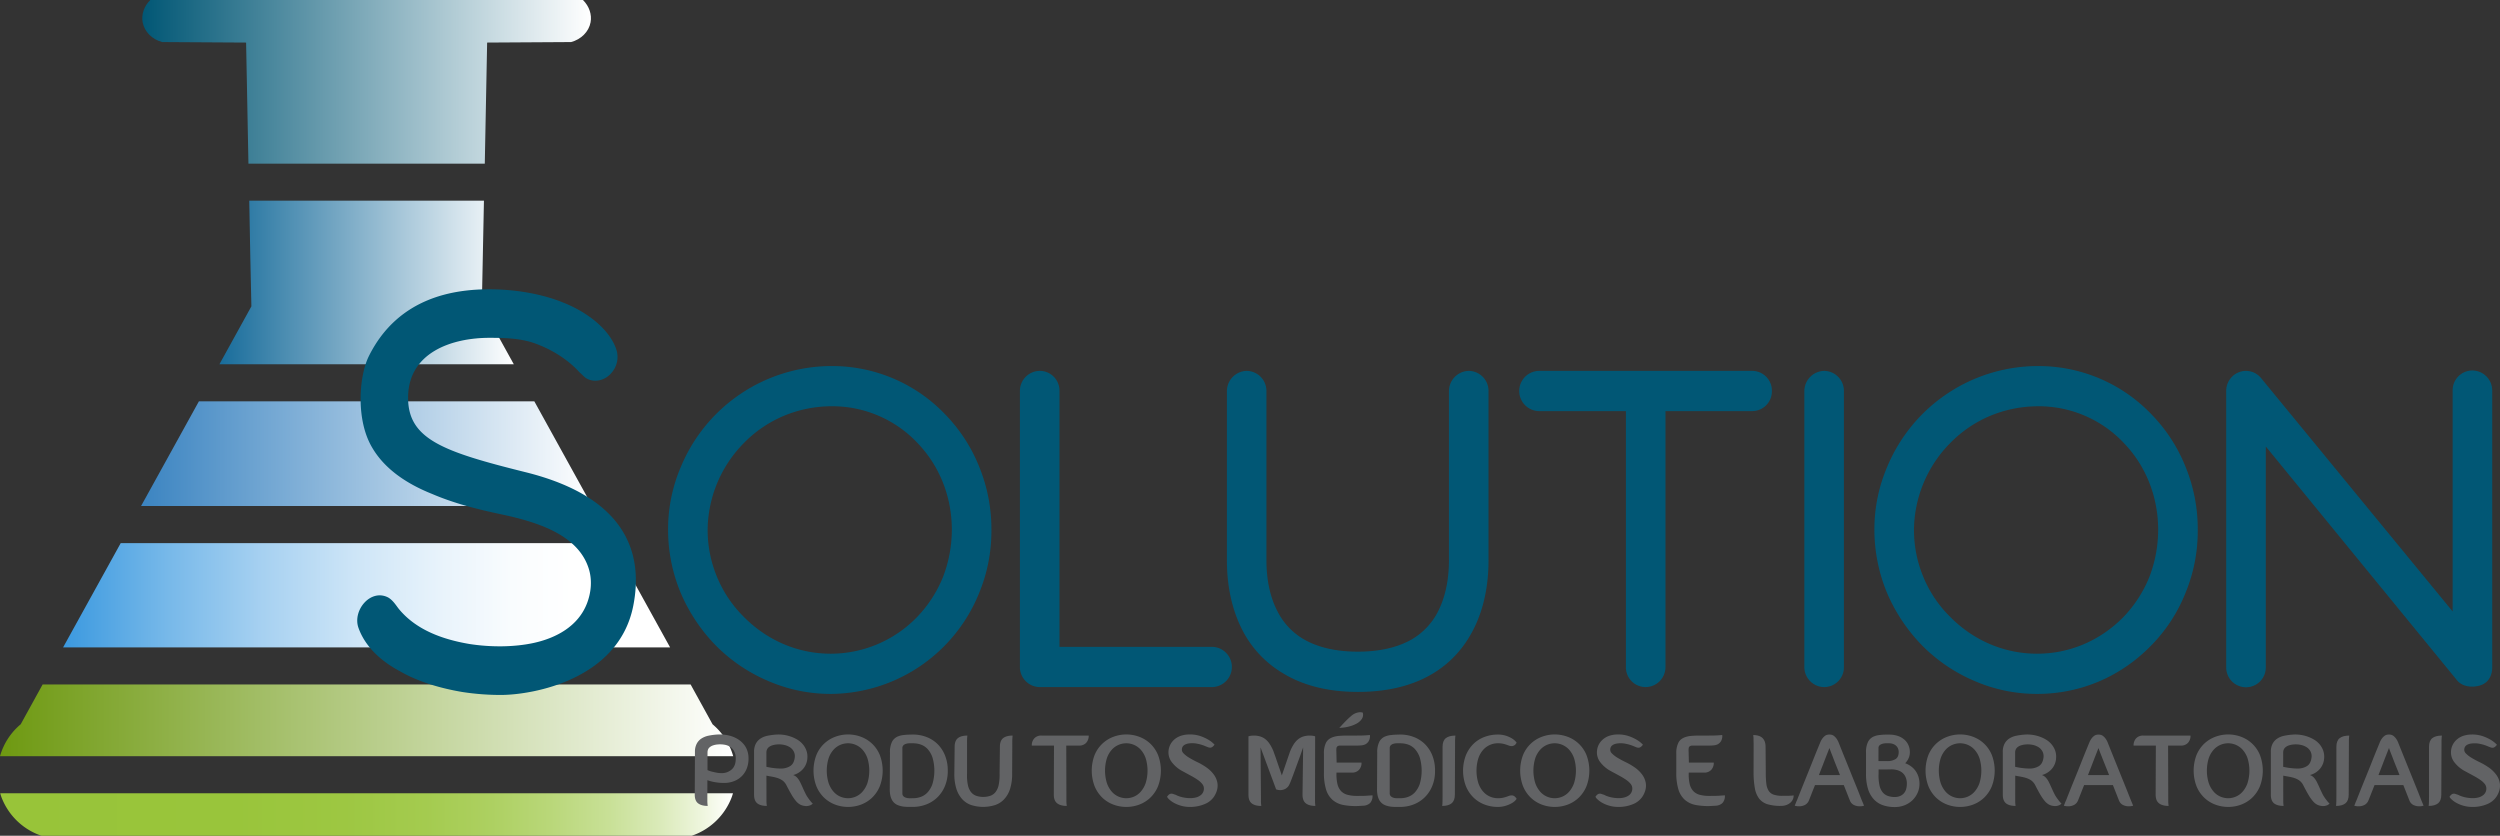
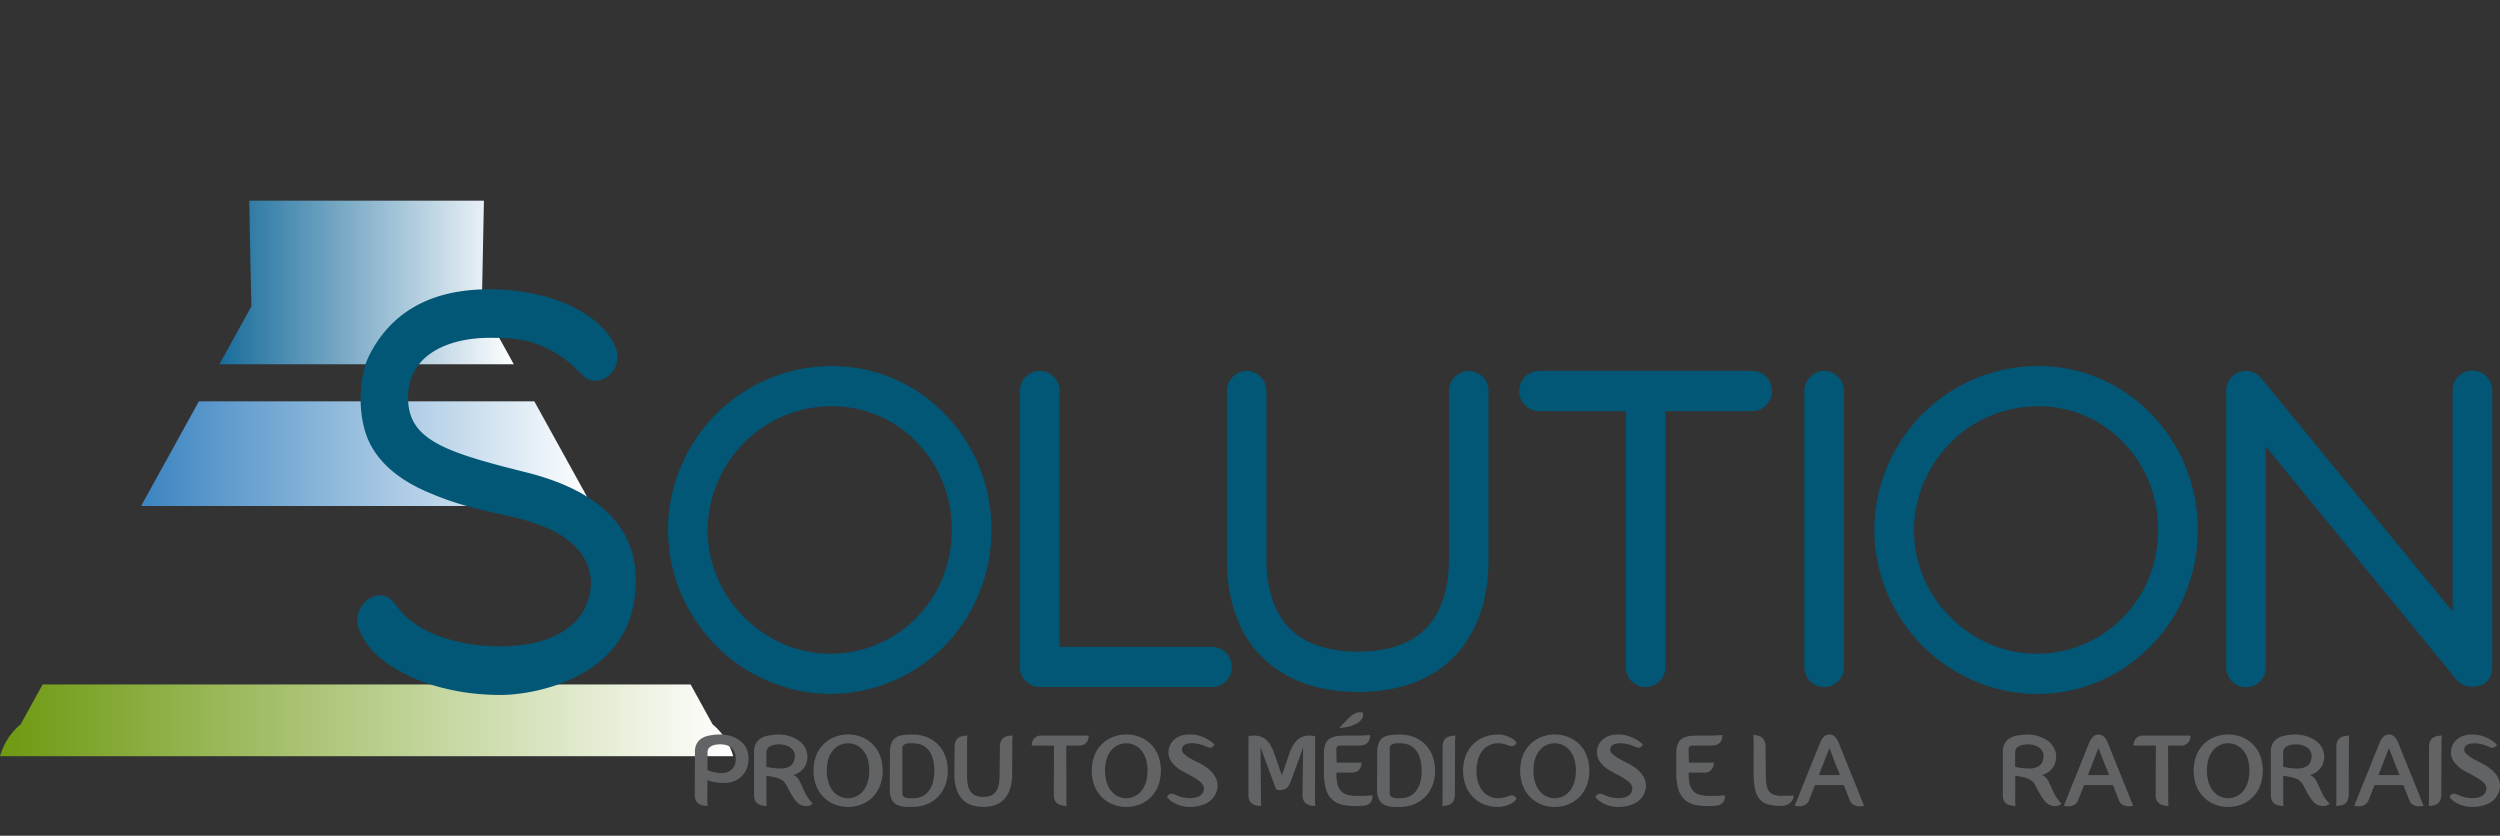
<svg xmlns="http://www.w3.org/2000/svg" id="bb8cc401-a356-4326-9818-31f3d7e1960a" data-name="Camada 1" viewBox="0 0 1948.39 651.35">
  <rect x="0" y="0" width="1948.39" height="651.35" fill="#333333" stroke="none" />
  <defs>
    <linearGradient id="a65c55ad-727f-47ff-8b78-369bae654415" x1="21.16" y1="655.18" x2="592.26" y2="655.18" gradientUnits="userSpaceOnUse">
      <stop offset="0" stop-color="#98c439" />
      <stop offset="0.32" stop-color="#99c53b" />
      <stop offset="0.47" stop-color="#9dc742" />
      <stop offset="0.58" stop-color="#a4cb4f" />
      <stop offset="0.67" stop-color="#add061" />
      <stop offset="0.75" stop-color="#b9d779" />
      <stop offset="0.83" stop-color="#c8e096" />
      <stop offset="0.9" stop-color="#daeab9" />
      <stop offset="0.96" stop-color="#eff6df" />
      <stop offset="1" stop-color="#fff" />
    </linearGradient>
    <linearGradient id="a8b500ba-04ed-4fee-9e0a-f1a8c7091276" x1="21" y1="581.77" x2="592.42" y2="581.77" gradientUnits="userSpaceOnUse">
      <stop offset="0" stop-color="#6e9911" />
      <stop offset="1" stop-color="#fff" />
    </linearGradient>
    <linearGradient id="a4f6a7f1-ccc1-48e9-8ff4-dddd4b189d6a" x1="70.18" y1="484.28" x2="543.24" y2="484.28" gradientUnits="userSpaceOnUse">
      <stop offset="0" stop-color="#3b99df" />
      <stop offset="0.17" stop-color="#76b8e9" />
      <stop offset="0.33" stop-color="#a7d1f1" />
      <stop offset="0.48" stop-color="#cde5f7" />
      <stop offset="0.62" stop-color="#e8f3fb" />
      <stop offset="0.74" stop-color="#f9fcfe" />
      <stop offset="0.84" stop-color="#fff" />
    </linearGradient>
    <linearGradient id="b863359e-ed34-49f6-94d7-5d54d45c9edf" x1="130.92" y1="373.97" x2="482.5" y2="373.97" gradientUnits="userSpaceOnUse">
      <stop offset="0" stop-color="#3b84c1" />
      <stop offset="1" stop-color="#fff" />
    </linearGradient>
    <linearGradient id="ff065e80-1457-4b2d-ba48-a725ee0fa254" x1="191.98" y1="240.53" x2="421.44" y2="240.53" gradientUnits="userSpaceOnUse">
      <stop offset="0" stop-color="#186c9b" />
      <stop offset="1" stop-color="#fff" />
    </linearGradient>
    <linearGradient id="b8c68480-6843-4625-aa30-b46cd1c5759a" x1="131.88" y1="84.16" x2="481.57" y2="84.16" gradientUnits="userSpaceOnUse">
      <stop offset="0" stop-color="#015775" />
      <stop offset="1" stop-color="#fff" />
    </linearGradient>
  </defs>
-   <path d="M308.62,638.62H21.16a36.67,36.67,0,0,0,2.14,5.87,50.64,50.64,0,0,0,30,27.24h506.8a50.66,50.66,0,0,0,30-27.24,37.67,37.67,0,0,0,2.14-5.87Z" transform="translate(-21 -20.38)" style="fill:url(#a65c55ad-727f-47ff-8b78-369bae654415)" />
  <path d="M576.34,584.86c-5.7-10.38-11.4-20.67-17.11-31.05h-505c-5.7,10.38-11.4,20.67-17.1,31.05A50.11,50.11,0,0,0,21,609.72H592.42A50.18,50.18,0,0,0,576.34,584.86Z" transform="translate(-21 -20.38)" style="fill:url(#a8b500ba-04ed-4fee-9e0a-f1a8c7091276)" />
-   <path d="M498.34,443.66H115.08c-15,27.16-30,54.16-44.9,81.25H543.24C528.35,497.82,513.38,470.82,498.34,443.66Z" transform="translate(-21 -20.38)" style="fill:url(#a4f6a7f1-ccc1-48e9-8ff4-dddd4b189d6a)" />
  <path d="M437.44,333.18H176q-22.46,40.88-45.06,81.57H482.5Q459.92,374,437.44,333.18Z" transform="translate(-21 -20.38)" style="fill:url(#b863359e-ed34-49f6-94d7-5d54d45c9edf)" />
  <path d="M396.5,259.14q.94-41.22,1.66-82.36H215.26q.7,41.1,1.66,82.36L192,304.28H421.44Z" transform="translate(-21 -20.38)" style="fill:url(#ff065e80-1457-4b2d-ba48-a725ee0fa254)" />
-   <path d="M481.26,37.8c-1.34,7.28-7.36,13.3-15.2,15.36-21.78.08-43.64.24-65.41.4q-1,47.16-1.83,94.39H214.62q-.83-47.28-1.82-94.39c-21.78-.16-43.63-.32-65.41-.4-7.84-2.06-13.86-8.08-15.2-15.36-1.19-6.18,1.18-12.75,5.93-17.42h337.2C480.07,25.05,482.45,31.62,481.26,37.8Z" transform="translate(-21 -20.38)" style="fill:url(#b8c68480-6843-4625-aa30-b46cd1c5759a)" />
  <path d="M572.28,640.83c0,1.63,0,2.93,0,3.9s.06,1.75.12,2.33.1,1.11.15,1.42c-3.2,0-5.69-.67-7.45-2s-2.64-3.59-2.64-6.75l.15-33.37A13.27,13.27,0,0,1,564,600a10.72,10.72,0,0,1,3.7-4.06,16.2,16.2,0,0,1,5.56-2.21,49,49,0,0,1,7-.91,31.08,31.08,0,0,1,7.81.55,24.08,24.08,0,0,1,7.65,2.88,18.63,18.63,0,0,1,6,5.64,17.15,17.15,0,0,1,2.64,9,21.42,21.42,0,0,1-.83,6.82,17.09,17.09,0,0,1-9.35,11,20.92,20.92,0,0,1-9.23,1.85,34.12,34.12,0,0,1-4.93-.32c-1.5-.2-2.83-.44-4-.71a27.37,27.37,0,0,1-3.71-1.1Zm10.89-17.91a11.56,11.56,0,0,0,8.24-3q3.2-3,3-9a11.81,11.81,0,0,0-1.38-5.29,9.15,9.15,0,0,0-3.16-3.31,11.91,11.91,0,0,0-4.45-1.58,20.93,20.93,0,0,0-5.13-.16,15,15,0,0,0-3.87.83,7.81,7.81,0,0,0-2.4,1.42,4.47,4.47,0,0,0-1.27,1.86,6.35,6.35,0,0,0-.35,2v13.88a22.66,22.66,0,0,0,3.15,1.11c1,.26,2.15.52,3.44.78A20.51,20.51,0,0,0,583.17,622.92Z" transform="translate(-21 -20.38)" style="fill:#626365" />
  <path d="M618.35,640.83c0,1.63,0,2.93,0,3.9s.07,1.75.12,2.33.1,1.11.16,1.42c-3.26,0-5.74-.67-7.42-2s-2.52-3.59-2.52-6.75V606.35a13.28,13.28,0,0,1,1.34-6.31,10.8,10.8,0,0,1,3.67-4.06,15.73,15.73,0,0,1,5.56-2.21,49.64,49.64,0,0,1,7-.91,27.38,27.38,0,0,1,5.21.2,28.94,28.94,0,0,1,5.48,1.26,28,28,0,0,1,5.17,2.33,17.37,17.37,0,0,1,4.3,3.51,16.1,16.1,0,0,1,2.92,4.77,14.2,14.2,0,0,1,.9,6,14,14,0,0,1-3,8.28,15.37,15.37,0,0,1-8.08,5.21,7.34,7.34,0,0,1,3.07,2,14.9,14.9,0,0,1,2.25,3.31q1,1.93,2,4.22c.65,1.53,1.38,3.08,2.17,4.66a21.25,21.25,0,0,0,1.89,3.27c.68,1,1.31,1.83,1.89,2.57a16.52,16.52,0,0,0,2,2.21,7.18,7.18,0,0,1-1.57,1.18,9.84,9.84,0,0,1-2.06.63,8.34,8.34,0,0,1-2.83,0,9.66,9.66,0,0,1-3.48-1.1,12,12,0,0,1-3.15-2.69,33,33,0,0,1-3.35-4.81c-1.19-2-2.54-4.5-4.07-7.49a10.43,10.43,0,0,0-3.23-3.83,15.93,15.93,0,0,0-4.66-2.09,7.13,7.13,0,0,0-.9-.24,4.41,4.41,0,0,1-.83-.23l-1.54-.28c-.66-.13-1.33-.25-2-.35l-2.45-.48Zm8-40.24a15.63,15.63,0,0,0-3.91.83,7.81,7.81,0,0,0-2.44,1.42,4.74,4.74,0,0,0-1.3,1.86,5.5,5.5,0,0,0-.4,2v2.72c0,1.13,0,2.27,0,3.43s0,2.22,0,3.19V618c1.21.26,2.45.5,3.71.71,1.05.16,2.21.3,3.47.43a36.22,36.22,0,0,0,3.71.2,13.55,13.55,0,0,0,7.81-2c1.89-1.32,3-3.47,3.39-6.47a8.15,8.15,0,0,0-.87-5,8.87,8.87,0,0,0-3.23-3.32,14.62,14.62,0,0,0-4.73-1.73A18.93,18.93,0,0,0,626.32,600.59Z" transform="translate(-21 -20.38)" style="fill:#626365" />
  <path d="M681.94,592.78A28.52,28.52,0,0,1,692,594.6a25.3,25.3,0,0,1,14.67,14.16,34.23,34.23,0,0,1,0,24.41,26.14,26.14,0,0,1-6,8.88,25.51,25.51,0,0,1-8.64,5.41,28.86,28.86,0,0,1-20.12,0,25.51,25.51,0,0,1-8.64-5.41,26.14,26.14,0,0,1-6-8.88,34.23,34.23,0,0,1,0-24.41,25.3,25.3,0,0,1,14.67-14.16A28.52,28.52,0,0,1,681.94,592.78Zm0,49.7a15.24,15.24,0,0,0,6-1.26,14.8,14.8,0,0,0,5.33-3.94,20.22,20.22,0,0,0,3.79-6.71,33.06,33.06,0,0,0,0-19.17,19.33,19.33,0,0,0-3.79-6.63,15.17,15.17,0,0,0-22.72,0,19.33,19.33,0,0,0-3.79,6.63,33.06,33.06,0,0,0,0,19.17,20.22,20.22,0,0,0,3.79,6.71,14.85,14.85,0,0,0,5.32,3.94A15.32,15.32,0,0,0,681.94,642.48Z" transform="translate(-21 -20.38)" style="fill:#626365" />
  <path d="M732.67,592.86a28.94,28.94,0,0,1,10.06,1.78,25,25,0,0,1,8.63,5.32,25.66,25.66,0,0,1,6,8.84A31,31,0,0,1,759.65,621a30.62,30.62,0,0,1-2.29,12.22,26.28,26.28,0,0,1-6.07,8.84,25.59,25.59,0,0,1-8.68,5.37,29,29,0,0,1-10.1,1.81c-.9,0-2,0-3.39,0s-2.61-.09-3.71-.2a20,20,0,0,1-2.37-.43,17.64,17.64,0,0,1-2.13-.67,9.09,9.09,0,0,1-4.73-4.1,12.86,12.86,0,0,1-1.3-3.63,23.44,23.44,0,0,1-.44-4.82l.16-28.55a17.9,17.9,0,0,1,1.66-8.45,9,9,0,0,1,4.81-4.18,15.23,15.23,0,0,1,4.5-1,30.32,30.32,0,0,1,3.66-.28C730.58,592.88,731.72,592.86,732.67,592.86Zm0,49.62a17.65,17.65,0,0,0,6-1.06,13.41,13.41,0,0,0,5.29-3.55,18.61,18.61,0,0,0,3.78-6.59,36.75,36.75,0,0,0,0-20.51,18.7,18.7,0,0,0-3.78-6.59,13.2,13.2,0,0,0-5.29-3.51,18.36,18.36,0,0,0-6-1H730a9.89,9.89,0,0,0-2.72.35,5.33,5.33,0,0,0-2.13,1.14,3.05,3.05,0,0,0-.87,2.37v35.11a3.05,3.05,0,0,0,.87,2.37,5.33,5.33,0,0,0,2.13,1.14,9.89,9.89,0,0,0,2.72.35Z" transform="translate(-21 -20.38)" style="fill:#626365" />
  <path d="M809.82,623.31a38.2,38.2,0,0,1-1.62,11.92,21.24,21.24,0,0,1-4.57,8,17.17,17.17,0,0,1-7.14,4.58,30.84,30.84,0,0,1-18.5,0,16.9,16.9,0,0,1-7.06-4.58,21.6,21.6,0,0,1-4.54-8,38.2,38.2,0,0,1-1.62-11.92l.24-20.9q0-4.74,2.53-6.75t7.41-2c-.05.32-.1.79-.16,1.42s-.09,1.37-.11,2.37,0,2.28,0,3.86v22a35.67,35.67,0,0,0,.63,8.8,13.43,13.43,0,0,0,2.44,5.56,9.14,9.14,0,0,0,4.07,2.92,17.69,17.69,0,0,0,11,0,9.05,9.05,0,0,0,4.06-2.92,13.44,13.44,0,0,0,2.45-5.56,38.33,38.33,0,0,0,.71-8.8l.24-20.9q0-4.74,2.52-6.75c1.68-1.34,4.16-2,7.42-2-.06.32-.11.79-.16,1.42s-.09,1.37-.12,2.37,0,2.28,0,3.86Z" transform="translate(-21 -20.38)" style="fill:#626365" />
  <path d="M852.11,640.83c0,1.58,0,2.87,0,3.86s.06,1.79.12,2.37.1,1.11.15,1.42q-4.89,0-7.49-2.05c-1.74-1.37-2.6-3.63-2.6-6.79l.15-38.18H825.13a8,8,0,0,1,2-5.68,7.24,7.24,0,0,1,5.6-2.13h36.76a8,8,0,0,1-2,5.68,7.24,7.24,0,0,1-5.6,2.13H852Z" transform="translate(-21 -20.38)" style="fill:#626365" />
  <path d="M898.81,592.78a28.48,28.48,0,0,1,10.06,1.82,25.5,25.5,0,0,1,8.64,5.36,25.91,25.91,0,0,1,6,8.8,34.37,34.37,0,0,1,0,24.41,26.16,26.16,0,0,1-6,8.88,25.32,25.32,0,0,1-8.64,5.41,28.86,28.86,0,0,1-20.12,0,25.51,25.51,0,0,1-8.64-5.41,26.14,26.14,0,0,1-6-8.88,34.23,34.23,0,0,1,0-24.41,25.3,25.3,0,0,1,14.67-14.16A28.52,28.52,0,0,1,898.81,592.78Zm0,49.7a15.29,15.29,0,0,0,6-1.26,14.76,14.76,0,0,0,5.32-3.94,20.22,20.22,0,0,0,3.79-6.71,33.06,33.06,0,0,0,0-19.17,19.33,19.33,0,0,0-3.79-6.63,15.18,15.18,0,0,0-22.72,0,19.15,19.15,0,0,0-3.78,6.63,33.06,33.06,0,0,0,0,19.17,20,20,0,0,0,3.78,6.71,14.8,14.8,0,0,0,5.33,3.94A15.24,15.24,0,0,0,898.81,642.48Z" transform="translate(-21 -20.38)" style="fill:#626365" />
  <path d="M948.59,649.27a25.46,25.46,0,0,1-7.22-.95,26,26,0,0,1-5.48-2.25,17.76,17.76,0,0,1-3.67-2.64,7.19,7.19,0,0,1-1.69-2.13l.23-.24a6.94,6.94,0,0,1,1.58-1.65,3.16,3.16,0,0,1,1.66-.48,3.73,3.73,0,0,1,1.06.16c.34.11.73.24,1.15.4a7.82,7.82,0,0,1,1.26.43l1.42.67a28.42,28.42,0,0,0,3.71,1.15,29.3,29.3,0,0,0,5.13.67h.86a16.32,16.32,0,0,0,5-.67,10,10,0,0,0,3.32-1.74,6.38,6.38,0,0,0,1.81-2.37,6.31,6.31,0,0,0,.55-2.48A5.59,5.59,0,0,0,958,631.4a15.63,15.63,0,0,0-3.59-3.27,57.66,57.66,0,0,0-5.36-3.24c-2.05-1.1-4.24-2.29-6.55-3.55a25,25,0,0,1-8.44-7.22,12.41,12.41,0,0,1-2.37-8.4,13.25,13.25,0,0,1,1.81-5.76,13.89,13.89,0,0,1,3.75-4.06,15.33,15.33,0,0,1,5.05-2.37,21.75,21.75,0,0,1,5.64-.75A25.71,25.71,0,0,1,956.4,594a34.79,34.79,0,0,1,6.16,2.77,22.26,22.26,0,0,1,5,3.94l-.16.24a7.08,7.08,0,0,1-1.58,1.57,2.93,2.93,0,0,1-1.73.56,5.52,5.52,0,0,1-2.13-.56c-.43-.15-.86-.32-1.31-.51l-1.46-.59a30,30,0,0,0-4.85-1.38,19.12,19.12,0,0,0-4.53-.43,17.58,17.58,0,0,0-2.21.15,10.3,10.3,0,0,0-2.25.56,6.13,6.13,0,0,0-1.89,1.1,3.59,3.59,0,0,0-1.15,1.82,4.06,4.06,0,0,0,1,4.18,21.27,21.27,0,0,0,4.57,3.55c1.92,1.15,4,2.3,6.39,3.43a48.87,48.87,0,0,1,6.59,3.82,24.4,24.4,0,0,1,6.35,6.12,15.52,15.52,0,0,1,2.57,6.11,13.24,13.24,0,0,1-.32,5.76,17.36,17.36,0,0,1-2.21,4.89,15.84,15.84,0,0,1-7.53,6A28.61,28.61,0,0,1,948.59,649.27Z" transform="translate(-21 -20.38)" style="fill:#626365" />
  <path d="M1045.87,640.83c0,1.58,0,2.87,0,3.86s.06,1.79.11,2.37.11,1.11.16,1.42q-4.82,0-7.41-2t-2.61-6.75l.48-36.84q-2.22,6.39-4.26,11.91l-1.78,4.86c-.6,1.65-1.18,3.22-1.73,4.69l-1.54,4.06c-.48,1.24-.9,2.25-1.26,3a7.37,7.37,0,0,1-3,3.59,9,9,0,0,1-3.47,1.14,9.81,9.81,0,0,1-4-.55l-12.15-32.74.32,38c0,1.58,0,2.87,0,3.86s.06,1.79.12,2.37.1,1.11.15,1.42q-4.89,0-7.45-2T994,639.72V594.28l.32-.16c.32,0,.68-.13,1.1-.23s.78-.11,1.23-.16a13.81,13.81,0,0,1,1.54-.08,17.17,17.17,0,0,1,4.73.63,12.64,12.64,0,0,1,4.14,2.09,16,16,0,0,1,3.59,4,31.27,31.27,0,0,1,3.08,6.19c0,.21.2.63.43,1.26s.51,1.4.83,2.29l1,2.92c.36,1,.73,2.13,1.1,3.23.89,2.53,1.87,5.34,2.92,8.45l6.23-18.15a31.27,31.27,0,0,1,3.08-6.19,16,16,0,0,1,3.59-4,12.64,12.64,0,0,1,4.14-2.09,17.17,17.17,0,0,1,4.73-.63,13.94,13.94,0,0,1,1.54.08c.45,0,.86.1,1.22.16s.79.18,1.11.23l.31.16Z" transform="translate(-21 -20.38)" style="fill:#626365" />
  <path d="M1090.68,640.2v.55a7.82,7.82,0,0,1-1,4.18,5.11,5.11,0,0,1-2.44,2.37,7.71,7.71,0,0,1-3.44,1l-3.51.2a50.85,50.85,0,0,1-12.34-.75,17.86,17.86,0,0,1-8.52-4.06,17.68,17.68,0,0,1-5-8.17,44,44,0,0,1-1.62-13V607.61a18,18,0,0,1,1.65-8.44,8.31,8.31,0,0,1,2.06-2.52,10.54,10.54,0,0,1,2.76-1.58,17.64,17.64,0,0,1,2.13-.67,19.49,19.49,0,0,1,2.36-.43q1.67-.16,3.48-.24c1.21-.05,2.47-.08,3.78-.08h6.94q5.06,0,7.26-.16c1.48-.1,2.42-.18,2.84-.23h.63v.47a7.82,7.82,0,0,1-.94,4.18,6.93,6.93,0,0,1-2.45,2.45,9.26,9.26,0,0,1-3.35.94c-1.18.11-2.38.16-3.59.16H1065c-.32,0-.58.11-.79.16a1.72,1.72,0,0,0-.55.23,1.59,1.59,0,0,0-.71.64,2,2,0,0,0-.4,1.06,13.94,13.94,0,0,0-.08,1.54l.24,9.62h19.41a8,8,0,0,1-2,5.68,7.24,7.24,0,0,1-5.6,2.13h-11.91a33,33,0,0,0,.71,8.8,12.17,12.17,0,0,0,2.8,5.56,10.7,10.7,0,0,0,5,2.92,28,28,0,0,0,7.46.87c3.41,0,6.06,0,7.93-.16s3-.18,3.43-.23h.15Zm-25.88-52.55c1-1,1.89-2.07,2.84-3.07s1.78-1.86,2.8-2.88,2.06-2,3.12-2.88a12.28,12.28,0,0,1,3.67-2.49,12.88,12.88,0,0,1,3-.83,7.42,7.42,0,0,1,2.84.24,5.89,5.89,0,0,1-.71,4.93,11.23,11.23,0,0,1-4.14,3.67,25.43,25.43,0,0,1-6.31,2.37A33.16,33.16,0,0,1,1064.8,587.65Z" transform="translate(-21 -20.38)" style="fill:#626365" />
  <path d="M1112.45,592.86a28.94,28.94,0,0,1,10.06,1.78,25.12,25.12,0,0,1,8.64,5.32,25.77,25.77,0,0,1,6,8.84,31,31,0,0,1,2.25,12.23,30.45,30.45,0,0,1-2.29,12.22,26.14,26.14,0,0,1-6.07,8.84,25.59,25.59,0,0,1-8.68,5.37,29,29,0,0,1-10.1,1.81c-.89,0-2,0-3.39,0s-2.6-.09-3.71-.2a19.49,19.49,0,0,1-2.36-.43,17.64,17.64,0,0,1-2.13-.67,9.08,9.08,0,0,1-4.74-4.1,13.18,13.18,0,0,1-1.3-3.63,23.49,23.49,0,0,1-.43-4.82l.15-28.55a18,18,0,0,1,1.66-8.45,9,9,0,0,1,4.81-4.18,15.3,15.3,0,0,1,4.5-1,30.5,30.5,0,0,1,3.67-.28C1110.36,592.88,1111.5,592.86,1112.45,592.86Zm0,49.62a17.75,17.75,0,0,0,6-1.06,13.38,13.38,0,0,0,5.28-3.55,18.77,18.77,0,0,0,3.79-6.59,36.75,36.75,0,0,0,0-20.51,18.87,18.87,0,0,0-3.79-6.59,13.17,13.17,0,0,0-5.28-3.51,18.46,18.46,0,0,0-6-1h-2.64a9.84,9.84,0,0,0-2.72.35,5.2,5.2,0,0,0-2.13,1.14,3.05,3.05,0,0,0-.87,2.37v35.11A3.05,3.05,0,0,0,1105,641a5.2,5.2,0,0,0,2.13,1.14,9.84,9.84,0,0,0,2.72.35Z" transform="translate(-21 -20.38)" style="fill:#626365" />
  <path d="M1145.27,640.83V602.41q0-4.74,2.56-6.75t7.46-2c0,.32-.11.79-.16,1.42s-.09,1.35-.12,2.33,0,2.25,0,3.82l-.15,38.42c0,3.16-.85,5.42-2.53,6.79s-4.13,2.05-7.34,2.05c0-.31.11-.79.16-1.42s.08-1.37.08-2.37S1145.22,642.41,1145.27,640.83Z" transform="translate(-21 -20.38)" style="fill:#626365" />
  <path d="M1188.26,649.27a29,29,0,0,1-10.09-1.81,25.14,25.14,0,0,1-8.64-5.37,26.51,26.51,0,0,1-6-8.84,33.91,33.91,0,0,1,0-24.45,26.51,26.51,0,0,1,6-8.84,24.57,24.57,0,0,1,8.64-5.32,29.18,29.18,0,0,1,10.09-1.78,20.55,20.55,0,0,1,5.84.75,21.34,21.34,0,0,1,4.38,1.78,14,14,0,0,1,3,2.09,10.41,10.41,0,0,1,1.5,1.69,4.76,4.76,0,0,1-.55.87,4.11,4.11,0,0,1-.6.75,2.06,2.06,0,0,1-.74.51,3.6,3.6,0,0,1-2,.55,5.73,5.73,0,0,1-2-.35c-.63-.24-1.33-.49-2.09-.75a27.41,27.41,0,0,0-2.72-.75,18.22,18.22,0,0,0-4-.35,15.25,15.25,0,0,0-11.36,5.12,19.23,19.23,0,0,0-3.78,6.67,33.19,33.19,0,0,0,0,19.21,19.7,19.7,0,0,0,3.78,6.67,15.11,15.11,0,0,0,11.36,5.16,18.22,18.22,0,0,0,4-.35,27.41,27.41,0,0,0,2.72-.75c.76-.26,1.46-.51,2.09-.75a5.73,5.73,0,0,1,2-.35,3.6,3.6,0,0,1,2,.55,6.58,6.58,0,0,1,1.34,1.26,4.76,4.76,0,0,1,.55.87,8.64,8.64,0,0,1-1.5,1.77,12.92,12.92,0,0,1-3,2,23.22,23.22,0,0,1-4.38,1.74A20.55,20.55,0,0,1,1188.26,649.27Z" transform="translate(-21 -20.38)" style="fill:#626365" />
  <path d="M1232.68,592.78a28.52,28.52,0,0,1,10.06,1.82,25.3,25.3,0,0,1,14.67,14.16,34.23,34.23,0,0,1,0,24.41,26,26,0,0,1-6,8.88,25.51,25.51,0,0,1-8.64,5.41,28.86,28.86,0,0,1-20.12,0,25.51,25.51,0,0,1-8.64-5.41,26.14,26.14,0,0,1-6-8.88,34.23,34.23,0,0,1,0-24.41,25.3,25.3,0,0,1,14.67-14.16A28.52,28.52,0,0,1,1232.68,592.78Zm0,49.7a15.32,15.32,0,0,0,6-1.26,14.85,14.85,0,0,0,5.32-3.94,20.22,20.22,0,0,0,3.79-6.71,33.06,33.06,0,0,0,0-19.17,19.33,19.33,0,0,0-3.79-6.63,15.18,15.18,0,0,0-22.72,0,19.33,19.33,0,0,0-3.79,6.63,33.06,33.06,0,0,0,0,19.17,20.22,20.22,0,0,0,3.79,6.71,14.8,14.8,0,0,0,5.33,3.94A15.24,15.24,0,0,0,1232.68,642.48Z" transform="translate(-21 -20.38)" style="fill:#626365" />
  <path d="M1282.46,649.27a25.46,25.46,0,0,1-7.22-.95,25.78,25.78,0,0,1-5.48-2.25,17.49,17.49,0,0,1-3.67-2.64,7,7,0,0,1-1.69-2.13l.23-.24a6.94,6.94,0,0,1,1.58-1.65,3.13,3.13,0,0,1,1.66-.48,3.78,3.78,0,0,1,1.06.16c.34.11.72.24,1.15.4a7.82,7.82,0,0,1,1.26.43l1.42.67a28.42,28.42,0,0,0,3.71,1.15,29.18,29.18,0,0,0,5.12.67h.87a16.32,16.32,0,0,0,5-.67,10,10,0,0,0,3.32-1.74,6.38,6.38,0,0,0,1.81-2.37,6.31,6.31,0,0,0,.55-2.48,5.64,5.64,0,0,0-1.22-3.75,15.85,15.85,0,0,0-3.59-3.27,56.62,56.62,0,0,0-5.37-3.24c-2-1.1-4.23-2.29-6.54-3.55a25,25,0,0,1-8.44-7.22,12.36,12.36,0,0,1-2.37-8.4,13.25,13.25,0,0,1,1.81-5.76,13.89,13.89,0,0,1,3.75-4.06,15.33,15.33,0,0,1,5-2.37,21.75,21.75,0,0,1,5.64-.75,25.71,25.71,0,0,1,8.44,1.26,34.79,34.79,0,0,1,6.16,2.77,22.26,22.26,0,0,1,5,3.94l-.16.24a7.08,7.08,0,0,1-1.58,1.57,3,3,0,0,1-1.74.56,5.52,5.52,0,0,1-2.13-.56c-.42-.15-.85-.32-1.3-.51l-1.46-.59a30,30,0,0,0-4.85-1.38,19.15,19.15,0,0,0-4.54-.43,17.43,17.43,0,0,0-2.2.15,10.3,10.3,0,0,0-2.25.56,6.3,6.3,0,0,0-1.9,1.1,3.64,3.64,0,0,0-1.14,1.82,4,4,0,0,0,1,4.18,21.27,21.27,0,0,0,4.57,3.55c1.92,1.15,4,2.3,6.39,3.43a48.87,48.87,0,0,1,6.59,3.82,24.4,24.4,0,0,1,6.35,6.12,15.35,15.35,0,0,1,2.56,6.11,13.24,13.24,0,0,1-.31,5.76,17.36,17.36,0,0,1-2.21,4.89,15.84,15.84,0,0,1-7.53,6A28.61,28.61,0,0,1,1282.46,649.27Z" transform="translate(-21 -20.38)" style="fill:#626365" />
  <path d="M1365.3,640.2v.55a7.82,7.82,0,0,1-1,4.18,5.11,5.11,0,0,1-2.44,2.37,7.71,7.71,0,0,1-3.44,1l-3.51.2a50.85,50.85,0,0,1-12.34-.75,17.86,17.86,0,0,1-8.52-4.06,17.68,17.68,0,0,1-5-8.17,44,44,0,0,1-1.62-13V607.61a17.88,17.88,0,0,1,1.66-8.44,8.14,8.14,0,0,1,2-2.52,10.54,10.54,0,0,1,2.76-1.58,17.64,17.64,0,0,1,2.13-.67,19.49,19.49,0,0,1,2.36-.43q1.66-.16,3.48-.24c1.21-.05,2.47-.08,3.78-.08h6.94q5.05,0,7.26-.16c1.48-.1,2.42-.18,2.84-.23h.63v.47a7.82,7.82,0,0,1-.94,4.18,6.93,6.93,0,0,1-2.45,2.45,9.26,9.26,0,0,1-3.35.94c-1.18.11-2.38.16-3.59.16h-13.41c-.32,0-.58.11-.79.16a1.72,1.72,0,0,0-.55.23,1.59,1.59,0,0,0-.71.64,2,2,0,0,0-.4,1.06,13.94,13.94,0,0,0-.08,1.54l.24,9.62h19.41a8,8,0,0,1-2,5.68,7.24,7.24,0,0,1-5.6,2.13h-11.91a33,33,0,0,0,.71,8.8,12.17,12.17,0,0,0,2.8,5.56,10.7,10.7,0,0,0,5,2.92,28,28,0,0,0,7.46.87c3.41,0,6.06,0,7.93-.16s3-.18,3.43-.23h.15Z" transform="translate(-21 -20.38)" style="fill:#626365" />
  <path d="M1387.7,600.83c0-1.58-.08-2.85-.08-3.83s0-1.75-.08-2.32-.1-1.11-.15-1.42q9.61,0,9.62,9.23l.16,20a71,71,0,0,0,.43,8.6,13.29,13.29,0,0,0,1.82,5.61,7.49,7.49,0,0,0,3.94,3,20.87,20.87,0,0,0,6.83.91c1.31,0,2.51,0,3.59,0s2-.06,2.72-.12c.89,0,1.68-.13,2.37-.23v.47a6.62,6.62,0,0,1-.6,2.64,7.17,7.17,0,0,1-1.81,2.49,10.46,10.46,0,0,1-3.08,1.85,11.86,11.86,0,0,1-4.46.75,35,35,0,0,1-10.41-1.3,13.08,13.08,0,0,1-6.51-4.38,18.6,18.6,0,0,1-3.35-8.17,70.33,70.33,0,0,1-1-12.58Z" transform="translate(-21 -20.38)" style="fill:#626365" />
  <path d="M1472,644.06q.32.8.63,1.5c.21.48.4.92.55,1.34s.4,1,.56,1.42a12.16,12.16,0,0,1-4.5.4,10,10,0,0,1-3.67-1.11,6.29,6.29,0,0,1-2.88-3.47q-.48-1.1-1.74-4.34c-.84-2.15-1.84-4.68-3-7.57h-22.41c-1.16,2.89-2.16,5.42-3,7.57s-1.42,3.61-1.73,4.34a6.73,6.73,0,0,1-2.92,3.47,9.74,9.74,0,0,1-3.63,1.11,12.16,12.16,0,0,1-4.5-.4c.16-.47.34-.94.55-1.42l.52-1.34a15.57,15.57,0,0,1,.67-1.5c.36-.94,1-2.57,1.93-4.89s2-5,3.2-8l3.82-9.46q2-5,3.79-9.47c1.18-3,2.25-5.64,3.19-7.93s1.61-3.91,2-4.85a14.71,14.71,0,0,1,1.85-3.51,10.11,10.11,0,0,1,1.93-2,4.72,4.72,0,0,1,1.86-.91,8.07,8.07,0,0,1,1.69-.2,8.16,8.16,0,0,1,1.7.2,4.75,4.75,0,0,1,1.85.91,10.13,10.13,0,0,1,1.94,2,15.08,15.08,0,0,1,1.85,3.51q.56,1.41,1.93,4.85t3.2,7.93l3.82,9.47q2,5,3.83,9.46t3.2,8Q1471.41,642.65,1472,644.06Zm-17-19.64-3.08-7.69q-1.5-3.75-2.6-6.75-1.42-3.47-2.53-6.63-1.26,3.17-2.6,6.63-1.18,3-2.6,6.75c-1,2.49-2,5.06-3,7.69Z" transform="translate(-21 -20.38)" style="fill:#626365" />
-   <path d="M1497.6,649.35a27.46,27.46,0,0,1-9.23-1.46,17.39,17.39,0,0,1-7-4.58,20.77,20.77,0,0,1-4.5-8,39.62,39.62,0,0,1-1.58-12V606.83a17.9,17.9,0,0,1,1.66-8.45,9,9,0,0,1,4.81-4.18,15.23,15.23,0,0,1,4.5-1,30.5,30.5,0,0,1,3.67-.28c1.34,0,2.48,0,3.43,0a20,20,0,0,1,7.1,1.14,15.16,15.16,0,0,1,5,3,12.2,12.2,0,0,1,3,4.34,13.73,13.73,0,0,1,1,5.13,11.59,11.59,0,0,1-.94,4.69,13.76,13.76,0,0,1-2.69,4,18.63,18.63,0,0,1,4.38,2.29,15.43,15.43,0,0,1,3.51,3.43,16.33,16.33,0,0,1,2.37,4.61,18.13,18.13,0,0,1,.87,5.76,17.14,17.14,0,0,1-1.38,6.79,18.38,18.38,0,0,1-3.91,5.76,18.92,18.92,0,0,1-6.07,4A20.33,20.33,0,0,1,1497.6,649.35Zm0-7.81a10.44,10.44,0,0,0,4.34-.83,8.23,8.23,0,0,0,3-2.21,8.61,8.61,0,0,0,1.65-3.23,15,15,0,0,0,.52-4,12.22,12.22,0,0,0-1.19-5.72,9.16,9.16,0,0,0-3-3.47,11.91,11.91,0,0,0-4.1-1.7,18,18,0,0,0-4.3-.39c-1.26,0-2.46.08-3.59.08h-3c-1,0-2,0-2.84-.08v3.39a35.67,35.67,0,0,0,.63,8.8,13.43,13.43,0,0,0,2.44,5.56,9.14,9.14,0,0,0,4.07,2.92A16,16,0,0,0,1497.6,641.54Zm-12.62-28h6.7a12,12,0,0,0,6.67-1.58q2.4-1.58,2.4-5.36a6.92,6.92,0,0,0-.67-3.2,6.37,6.37,0,0,0-1.73-2.13,7.22,7.22,0,0,0-2.41-1.22,9.27,9.27,0,0,0-2.6-.39H1491a10.55,10.55,0,0,0-2.76.35,6,6,0,0,0-2.29,1.14,2.92,2.92,0,0,0-.94,2.37Z" transform="translate(-21 -20.38)" style="fill:#626365" />
-   <path d="M1548.64,592.78a28.48,28.48,0,0,1,10.06,1.82,25.5,25.5,0,0,1,8.64,5.36,25.91,25.91,0,0,1,6,8.8,34.37,34.37,0,0,1,0,24.41,26.16,26.16,0,0,1-6,8.88,25.32,25.32,0,0,1-8.64,5.41,28.86,28.86,0,0,1-20.12,0,25.51,25.51,0,0,1-8.64-5.41,26.14,26.14,0,0,1-6-8.88,34.23,34.23,0,0,1,0-24.41,25.3,25.3,0,0,1,14.67-14.16A28.52,28.52,0,0,1,1548.64,592.78Zm0,49.7a15.29,15.29,0,0,0,6-1.26,14.85,14.85,0,0,0,5.32-3.94,20.22,20.22,0,0,0,3.79-6.71,33.06,33.06,0,0,0,0-19.17,19.33,19.33,0,0,0-3.79-6.63,15.18,15.18,0,0,0-22.72,0,19.15,19.15,0,0,0-3.78,6.63,32.84,32.84,0,0,0,0,19.17,20,20,0,0,0,3.78,6.71,14.8,14.8,0,0,0,5.33,3.94A15.24,15.24,0,0,0,1548.64,642.48Z" transform="translate(-21 -20.38)" style="fill:#626365" />
  <path d="M1591.56,640.83c0,1.63,0,2.93,0,3.9s.06,1.75.12,2.33.1,1.11.15,1.42q-4.89,0-7.41-2t-2.53-6.75V606.35a13.27,13.27,0,0,1,1.35-6.31,10.86,10.86,0,0,1,3.66-4.06,15.78,15.78,0,0,1,5.57-2.21,49.64,49.64,0,0,1,7-.91,27.25,27.25,0,0,1,5.2.2,29,29,0,0,1,5.49,1.26,27.9,27.9,0,0,1,5.16,2.33,17.19,17.19,0,0,1,4.3,3.51,15.9,15.9,0,0,1,2.92,4.77,14.2,14.2,0,0,1,.91,6,14,14,0,0,1-3,8.28,15.41,15.41,0,0,1-8.08,5.21,7.41,7.41,0,0,1,3.07,2,15.25,15.25,0,0,1,2.25,3.31c.66,1.29,1.31,2.7,2,4.22s1.38,3.08,2.17,4.66a22.13,22.13,0,0,0,1.9,3.27c.68,1,1.31,1.83,1.89,2.57a16.52,16.52,0,0,0,2,2.21,7,7,0,0,1-1.58,1.18,9.74,9.74,0,0,1-2,.63,8.4,8.4,0,0,1-2.84,0,9.61,9.61,0,0,1-3.47-1.1,12,12,0,0,1-3.15-2.69,33,33,0,0,1-3.36-4.81c-1.18-2-2.54-4.5-4.06-7.49a10.52,10.52,0,0,0-3.23-3.83,16.05,16.05,0,0,0-4.66-2.09,7.25,7.25,0,0,0-.91-.24,4.63,4.63,0,0,1-.83-.23c-.36-.06-.88-.15-1.53-.28s-1.33-.25-2-.35l-2.44-.48Zm8-40.24a15.63,15.63,0,0,0-3.91.83,7.81,7.81,0,0,0-2.44,1.42,4.88,4.88,0,0,0-1.31,1.86,5.69,5.69,0,0,0-.39,2v2.72c0,1.13,0,2.27,0,3.43s0,2.22,0,3.19V618c1.21.26,2.44.5,3.71.71,1,.16,2.21.3,3.47.43a36.22,36.22,0,0,0,3.71.2,13.57,13.57,0,0,0,7.81-2c1.89-1.32,3-3.47,3.39-6.47a8.15,8.15,0,0,0-.87-5,9,9,0,0,0-3.23-3.32,14.59,14.59,0,0,0-4.74-1.73A18.87,18.87,0,0,0,1599.53,600.59Z" transform="translate(-21 -20.38)" style="fill:#626365" />
  <path d="M1681.73,644.06q.32.8.63,1.5c.21.48.4.92.56,1.34s.39,1,.55,1.42a12.16,12.16,0,0,1-4.5.4,10.1,10.1,0,0,1-3.67-1.11,6.37,6.37,0,0,1-2.88-3.47q-.47-1.1-1.73-4.34c-.84-2.15-1.84-4.68-3-7.57h-22.41c-1.15,2.89-2.15,5.42-3,7.57s-1.42,3.61-1.74,4.34a6.73,6.73,0,0,1-2.92,3.47,9.74,9.74,0,0,1-3.63,1.11,12.09,12.09,0,0,1-4.49-.4,14.78,14.78,0,0,1,.55-1.42l.51-1.34c.18-.47.41-1,.67-1.5q.55-1.41,1.93-4.89t3.2-8q1.82-4.49,3.83-9.46t3.78-9.47c1.19-3,2.25-5.64,3.2-7.93s1.6-3.91,2-4.85A15.08,15.08,0,0,1,1651,596a10.13,10.13,0,0,1,1.94-2,4.75,4.75,0,0,1,1.85-.91,7.28,7.28,0,0,1,3.39,0,4.72,4.72,0,0,1,1.86.91,10.11,10.11,0,0,1,1.93,2,14.36,14.36,0,0,1,1.85,3.51q.56,1.41,1.94,4.85l3.19,7.93,3.83,9.47,3.82,9.46q1.82,4.5,3.2,8T1681.73,644.06Zm-17-19.64c-1-2.63-2.08-5.2-3.07-7.69S1659.75,612,1659,610c-.94-2.31-1.79-4.52-2.52-6.63q-1.26,3.17-2.61,6.63c-.79,2-1.65,4.25-2.6,6.75s-2,5.06-3,7.69Z" transform="translate(-21 -20.38)" style="fill:#626365" />
  <path d="M1710.84,640.83c0,1.58,0,2.87,0,3.86s.07,1.79.12,2.37.11,1.11.16,1.42q-4.89,0-7.5-2.05t-2.6-6.79l.16-38.18h-17.36a8,8,0,0,1,2-5.68,7.27,7.27,0,0,1,5.6-2.13h36.77a8,8,0,0,1-2,5.68,7.28,7.28,0,0,1-5.61,2.13h-9.86Z" transform="translate(-21 -20.38)" style="fill:#626365" />
  <path d="M1757.55,592.78a28.52,28.52,0,0,1,10.06,1.82,25.3,25.3,0,0,1,14.67,14.16,34.23,34.23,0,0,1,0,24.41,26.14,26.14,0,0,1-6,8.88,25.51,25.51,0,0,1-8.64,5.41,28.86,28.86,0,0,1-20.12,0,25.32,25.32,0,0,1-8.64-5.41,26.16,26.16,0,0,1-6-8.88,34.37,34.37,0,0,1,0-24.41,25.91,25.91,0,0,1,6-8.8,25.5,25.5,0,0,1,8.64-5.36A28.48,28.48,0,0,1,1757.55,592.78Zm0,49.7a15.24,15.24,0,0,0,6-1.26,14.88,14.88,0,0,0,5.33-3.94,20,20,0,0,0,3.78-6.71,32.84,32.84,0,0,0,0-19.17,19.15,19.15,0,0,0-3.78-6.63,15.17,15.17,0,0,0-22.72,0,19.33,19.33,0,0,0-3.79,6.63,33.06,33.06,0,0,0,0,19.17,20.22,20.22,0,0,0,3.79,6.71,14.76,14.76,0,0,0,5.32,3.94A15.29,15.29,0,0,0,1757.55,642.48Z" transform="translate(-21 -20.38)" style="fill:#626365" />
  <path d="M1800.46,640.83c0,1.63,0,2.93,0,3.9s.07,1.75.12,2.33.11,1.11.16,1.42q-4.89,0-7.42-2t-2.52-6.75V606.35a13.4,13.4,0,0,1,1.34-6.31,10.88,10.88,0,0,1,3.67-4.06,15.73,15.73,0,0,1,5.56-2.21,50,50,0,0,1,7-.91,27.35,27.35,0,0,1,5.21.2,28.76,28.76,0,0,1,5.48,1.26,27.7,27.7,0,0,1,5.17,2.33,17.37,17.37,0,0,1,4.3,3.51,16.1,16.1,0,0,1,2.92,4.77,14.35,14.35,0,0,1,.91,6,14.08,14.08,0,0,1-3,8.28,15.44,15.44,0,0,1-8.09,5.21,7.38,7.38,0,0,1,3.08,2,15.25,15.25,0,0,1,2.25,3.31q1,1.93,2,4.22t2.17,4.66a23,23,0,0,0,1.89,3.27c.68,1,1.31,1.83,1.89,2.57a16.56,16.56,0,0,0,2,2.21,7.23,7.23,0,0,1-1.58,1.18,9.74,9.74,0,0,1-2,.63,8.41,8.41,0,0,1-2.84,0,9.61,9.61,0,0,1-3.47-1.1,11.84,11.84,0,0,1-3.16-2.69,33,33,0,0,1-3.35-4.81c-1.19-2-2.54-4.5-4.07-7.49a10.43,10.43,0,0,0-3.23-3.83,15.86,15.86,0,0,0-4.65-2.09,7.25,7.25,0,0,0-.91-.24,4.41,4.41,0,0,1-.83-.23l-1.54-.28c-.66-.13-1.33-.25-2-.35l-2.45-.48Zm8-40.24a15.45,15.45,0,0,0-3.9.83,7.87,7.87,0,0,0-2.45,1.42,4.85,4.85,0,0,0-1.3,1.86,5.7,5.7,0,0,0-.4,2v2.72c0,1.13,0,2.27,0,3.43s0,2.22,0,3.19V618c1.21.26,2.45.5,3.71.71,1,.16,2.21.3,3.47.43a36.37,36.37,0,0,0,3.71.2,13.53,13.53,0,0,0,7.81-2c1.89-1.32,3-3.47,3.39-6.47a8.15,8.15,0,0,0-.86-5,8.9,8.9,0,0,0-3.24-3.32,14.53,14.53,0,0,0-4.73-1.73A18.93,18.93,0,0,0,1808.43,600.59Z" transform="translate(-21 -20.38)" style="fill:#626365" />
  <path d="M1841.88,640.83V602.41q0-4.74,2.57-6.75c1.7-1.34,4.19-2,7.45-2-.05.32-.11.79-.16,1.42s-.09,1.35-.12,2.33,0,2.25,0,3.82l-.15,38.42q0,4.74-2.53,6.79c-1.68,1.37-4.13,2.05-7.33,2.05,0-.31.1-.79.15-1.42s.08-1.37.08-2.37S1841.83,642.41,1841.88,640.83Z" transform="translate(-21 -20.38)" style="fill:#626365" />
  <path d="M1908.07,644.06q.32.8.63,1.5c.21.48.4.92.56,1.34s.39,1,.55,1.42a12.16,12.16,0,0,1-4.5.4,10.1,10.1,0,0,1-3.67-1.11,6.37,6.37,0,0,1-2.88-3.47q-.46-1.1-1.73-4.34c-.84-2.15-1.84-4.68-3-7.57h-22.41c-1.15,2.89-2.15,5.42-3,7.57s-1.42,3.61-1.74,4.34a6.73,6.73,0,0,1-2.92,3.47,9.74,9.74,0,0,1-3.63,1.11,12.09,12.09,0,0,1-4.49-.4,14.78,14.78,0,0,1,.55-1.42l.51-1.34c.18-.47.41-1,.67-1.5q.56-1.41,1.93-4.89t3.2-8q1.82-4.49,3.83-9.46t3.78-9.47c1.19-3,2.25-5.64,3.2-7.93s1.6-3.91,2-4.85a15.08,15.08,0,0,1,1.85-3.51,10.13,10.13,0,0,1,1.94-2,4.75,4.75,0,0,1,1.85-.91,7.28,7.28,0,0,1,3.39,0,4.72,4.72,0,0,1,1.86.91,10.11,10.11,0,0,1,1.93,2,14.71,14.71,0,0,1,1.85,3.51q.55,1.41,1.94,4.85l3.19,7.93,3.83,9.47,3.82,9.46q1.82,4.5,3.2,8T1908.07,644.06Zm-17-19.64c-1-2.63-2.08-5.2-3.07-7.69s-1.87-4.75-2.61-6.75c-.94-2.31-1.79-4.52-2.52-6.63q-1.26,3.17-2.61,6.63c-.79,2-1.65,4.25-2.6,6.75s-1.95,5.06-3,7.69Z" transform="translate(-21 -20.38)" style="fill:#626365" />
  <path d="M1914.07,640.83V602.41q0-4.74,2.56-6.75c1.71-1.34,4.19-2,7.46-2-.06.32-.11.79-.16,1.42s-.09,1.35-.12,2.33,0,2.25,0,3.82l-.16,38.42q0,4.74-2.52,6.79c-1.69,1.37-4.13,2.05-7.34,2.05,0-.31.11-.79.16-1.42s.08-1.37.08-2.37S1914,642.41,1914.07,640.83Z" transform="translate(-21 -20.38)" style="fill:#626365" />
  <path d="M1948.07,649.27a25.46,25.46,0,0,1-7.22-.95,25.78,25.78,0,0,1-5.48-2.25,17.49,17.49,0,0,1-3.67-2.64,7.26,7.26,0,0,1-1.7-2.13l.24-.24a6.75,6.75,0,0,1,1.58-1.65,3.1,3.1,0,0,1,1.65-.48,3.79,3.79,0,0,1,1.07.16c.34.11.72.24,1.14.4a8.27,8.27,0,0,1,1.27.43l1.42.67a28.24,28.24,0,0,0,3.7,1.15,29.3,29.3,0,0,0,5.13.67h.87a16.37,16.37,0,0,0,5-.67,9.82,9.82,0,0,0,3.31-1.74,6.41,6.41,0,0,0,1.82-2.37,6.49,6.49,0,0,0,.55-2.48,5.69,5.69,0,0,0-1.22-3.75,15.85,15.85,0,0,0-3.59-3.27,57.92,57.92,0,0,0-5.37-3.24c-2-1.1-4.23-2.29-6.55-3.55a25.11,25.11,0,0,1-8.44-7.22,12.4,12.4,0,0,1-2.36-8.4A13.25,13.25,0,0,1,1933,600a13.89,13.89,0,0,1,3.75-4.06,15.33,15.33,0,0,1,5-2.37,21.64,21.64,0,0,1,5.64-.75,25.71,25.71,0,0,1,8.44,1.26,34.34,34.34,0,0,1,6.15,2.77,22,22,0,0,1,5,3.94l-.15.24a7.29,7.29,0,0,1-1.58,1.57,3,3,0,0,1-1.74.56,5.52,5.52,0,0,1-2.13-.56c-.42-.15-.85-.32-1.3-.51l-1.46-.59a30.3,30.3,0,0,0-4.85-1.38,19.15,19.15,0,0,0-4.54-.43,17.71,17.71,0,0,0-2.21.15,10.3,10.3,0,0,0-2.25.56,6.13,6.13,0,0,0-1.89,1.1,3.64,3.64,0,0,0-1.14,1.82,4,4,0,0,0,1,4.18,21.35,21.35,0,0,0,4.58,3.55c1.92,1.15,4,2.3,6.39,3.43a48.87,48.87,0,0,1,6.59,3.82,24.56,24.56,0,0,1,6.35,6.12,15.35,15.35,0,0,1,2.56,6.11,13.24,13.24,0,0,1-.31,5.76,17.65,17.65,0,0,1-2.21,4.89,15.91,15.91,0,0,1-7.54,6A28.56,28.56,0,0,1,1948.07,649.27Z" transform="translate(-21 -20.38)" style="fill:#626365" />
  <path d="M411.21,562a197,197,0,0,1-30-2.32c-18.23-3.09-35.33-8.49-48.62-16.22-16.72-8.88-27.73-20.84-32.29-34C295.73,496,309.79,479,323.46,486c3.42,1.93,5.7,5.4,8,8.49,13.67,17,34.95,24.32,55.46,27.8,17.47,2.7,35.33,2.32,49.76-.77,17.86-3.86,34.95-13.13,41.79-30.89,3.42-8.88,4.18-18.92,1.14-27.8-8.74-26.25-41-35.91-68.38-41.7-18.23-3.86-36.47-8.49-53.56-15.83C339.42,398,321.18,386.75,310.93,369c-12.54-21.23-10.26-54.82-2.66-70.65,23.17-47.11,68-52.51,94.2-52.51,19.76,0,40.27,3.47,56.6,10,20.9,8.1,37.23,22,42.17,36.67a18.56,18.56,0,0,1-3.42,18.15c-4.56,5.79-12.92,8.5-19.75,4.63-1.9-1.15-3.42-3.08-5.32-4.63-7.6-8.49-19-16.6-33.05-22-11.78-4.63-24.69-5-37.23-5-29.63,0-63.43,11.59-63.43,46.72,0,32.43,27.73,42.09,91.16,57.91,81.3,20.08,91.93,65.64,84.33,104.25C503.14,550.07,436.28,562,411.21,562Z" transform="translate(-21 -20.38)" style="fill:#015775" />
  <path d="M668.43,561.19a122.29,122.29,0,0,1-49.35-10.35,127.54,127.54,0,0,1-40.41-27.59,134,134,0,0,1-27.14-40.75,128.57,128.57,0,0,1-9.87-49.23,123.64,123.64,0,0,1,10.18-49.53,127.28,127.28,0,0,1,117.52-78.07,121.74,121.74,0,0,1,88.53,37.93,124.75,124.75,0,0,1,26.22,40.45,128.4,128.4,0,0,1,9.56,49.22,126.19,126.19,0,0,1-9.56,49.23,125.48,125.48,0,0,1-115.68,78.69ZM669.36,337a97.12,97.12,0,0,0-37.63,7.53,95.06,95.06,0,0,0-30.85,21,97.48,97.48,0,0,0-28.38,67.72,95.33,95.33,0,0,0,7.41,37A94.13,94.13,0,0,0,600.57,501c18.2,18.5,42.26,28.85,67.86,28.85a93.77,93.77,0,0,0,67.25-28.53,97.76,97.76,0,0,0,20.05-30.73,102.83,102.83,0,0,0,7.09-37.31c0-25.71-9.56-49.85-26.83-67.72A91.15,91.15,0,0,0,669.36,337Z" transform="translate(-21 -20.38)" style="fill:#015775" />
  <path d="M965.78,555.86H831.3a15.6,15.6,0,0,1-15.43-15.68V325.11a15.6,15.6,0,0,1,15.43-15.68,15.4,15.4,0,0,1,15.42,15.68v199.4H965.78a15.68,15.68,0,0,1,0,31.35Z" transform="translate(-21 -20.38)" style="fill:#015775" />
  <path d="M1079.29,559.62c-22.51,0-42-4.7-57.68-14.11a83,83,0,0,1-31.77-32.92C977.2,488.77,977.2,464,977.2,455.85V325.11a15.8,15.8,0,0,1,15.42-15.68A15.6,15.6,0,0,1,1008,325.11V455.85c0,6.27,0,25.08,9,41.69a52.14,52.14,0,0,0,20,21c10.79,6.27,25,9.72,42.25,9.72s31.47-3.45,42.26-9.72a52.62,52.62,0,0,0,19.74-20.69c9-16.93,9-35.74,9-42V325.11a15.8,15.8,0,0,1,15.42-15.68,15.59,15.59,0,0,1,15.42,15.68V455.85c0,8.15,0,33.23-12.64,56.74C1157,534.23,1132.35,559.62,1079.29,559.62Z" transform="translate(-21 -20.38)" style="fill:#015775" />
  <path d="M1401.94,325.11a15.4,15.4,0,0,1-15.42,15.67H1319v199.4a15.59,15.59,0,0,1-15.42,15.68,15.4,15.4,0,0,1-15.42-15.68V340.78h-67.86a15.68,15.68,0,0,1,0-31.35h166.26A15.4,15.4,0,0,1,1401.94,325.11Z" transform="translate(-21 -20.38)" style="fill:#015775" />
  <path d="M1442.65,555.86a15.59,15.59,0,0,1-15.42-15.68V325.11a15.8,15.8,0,0,1,15.42-15.68,15.59,15.59,0,0,1,15.42,15.68V540.18A15.4,15.4,0,0,1,1442.65,555.86Z" transform="translate(-21 -20.38)" style="fill:#015775" />
  <path d="M1608.6,561.19a122.3,122.3,0,0,1-49.36-10.35,127.54,127.54,0,0,1-40.41-27.59,134,134,0,0,1-27.14-40.75,128.57,128.57,0,0,1-9.87-49.23A123.64,123.64,0,0,1,1492,383.74a127.28,127.28,0,0,1,117.52-78.07,121.72,121.72,0,0,1,88.53,37.93,124.75,124.75,0,0,1,26.22,40.45,128.22,128.22,0,0,1,9.56,49.22,126,126,0,0,1-9.56,49.23,123.53,123.53,0,0,1-26.53,40.75C1674,547.71,1642.53,561.19,1608.6,561.19Zm.92-224.17a97.16,97.16,0,0,0-37.63,7.53,95.06,95.06,0,0,0-30.85,21,97.41,97.41,0,0,0-28.37,67.72,95.32,95.32,0,0,0,7.4,37A94,94,0,0,0,1540.74,501c18.19,18.5,42.25,28.85,67.86,28.85s49.35-10.35,67.24-28.53a97.59,97.59,0,0,0,20.05-30.73,102.62,102.62,0,0,0,7.09-37.31c0-25.71-9.56-49.85-26.83-67.72A91.14,91.14,0,0,0,1609.52,337Z" transform="translate(-21 -20.38)" style="fill:#015775" />
  <path d="M1953.75,554.61c-6.16,1.88-13.87.94-17.89-4.08l-149-182.16V540.18a15.43,15.43,0,1,1-30.85,0V325.11a15.55,15.55,0,0,1,10.18-14.74,15.16,15.16,0,0,1,17,4.7l149.29,181.85V324.79a15.4,15.4,0,0,1,15.42-15.67,15.59,15.59,0,0,1,15.43,15.67V540.5C1963.32,547.08,1960.23,552.72,1953.75,554.61Z" transform="translate(-21 -20.38)" style="fill:#015775" />
</svg>